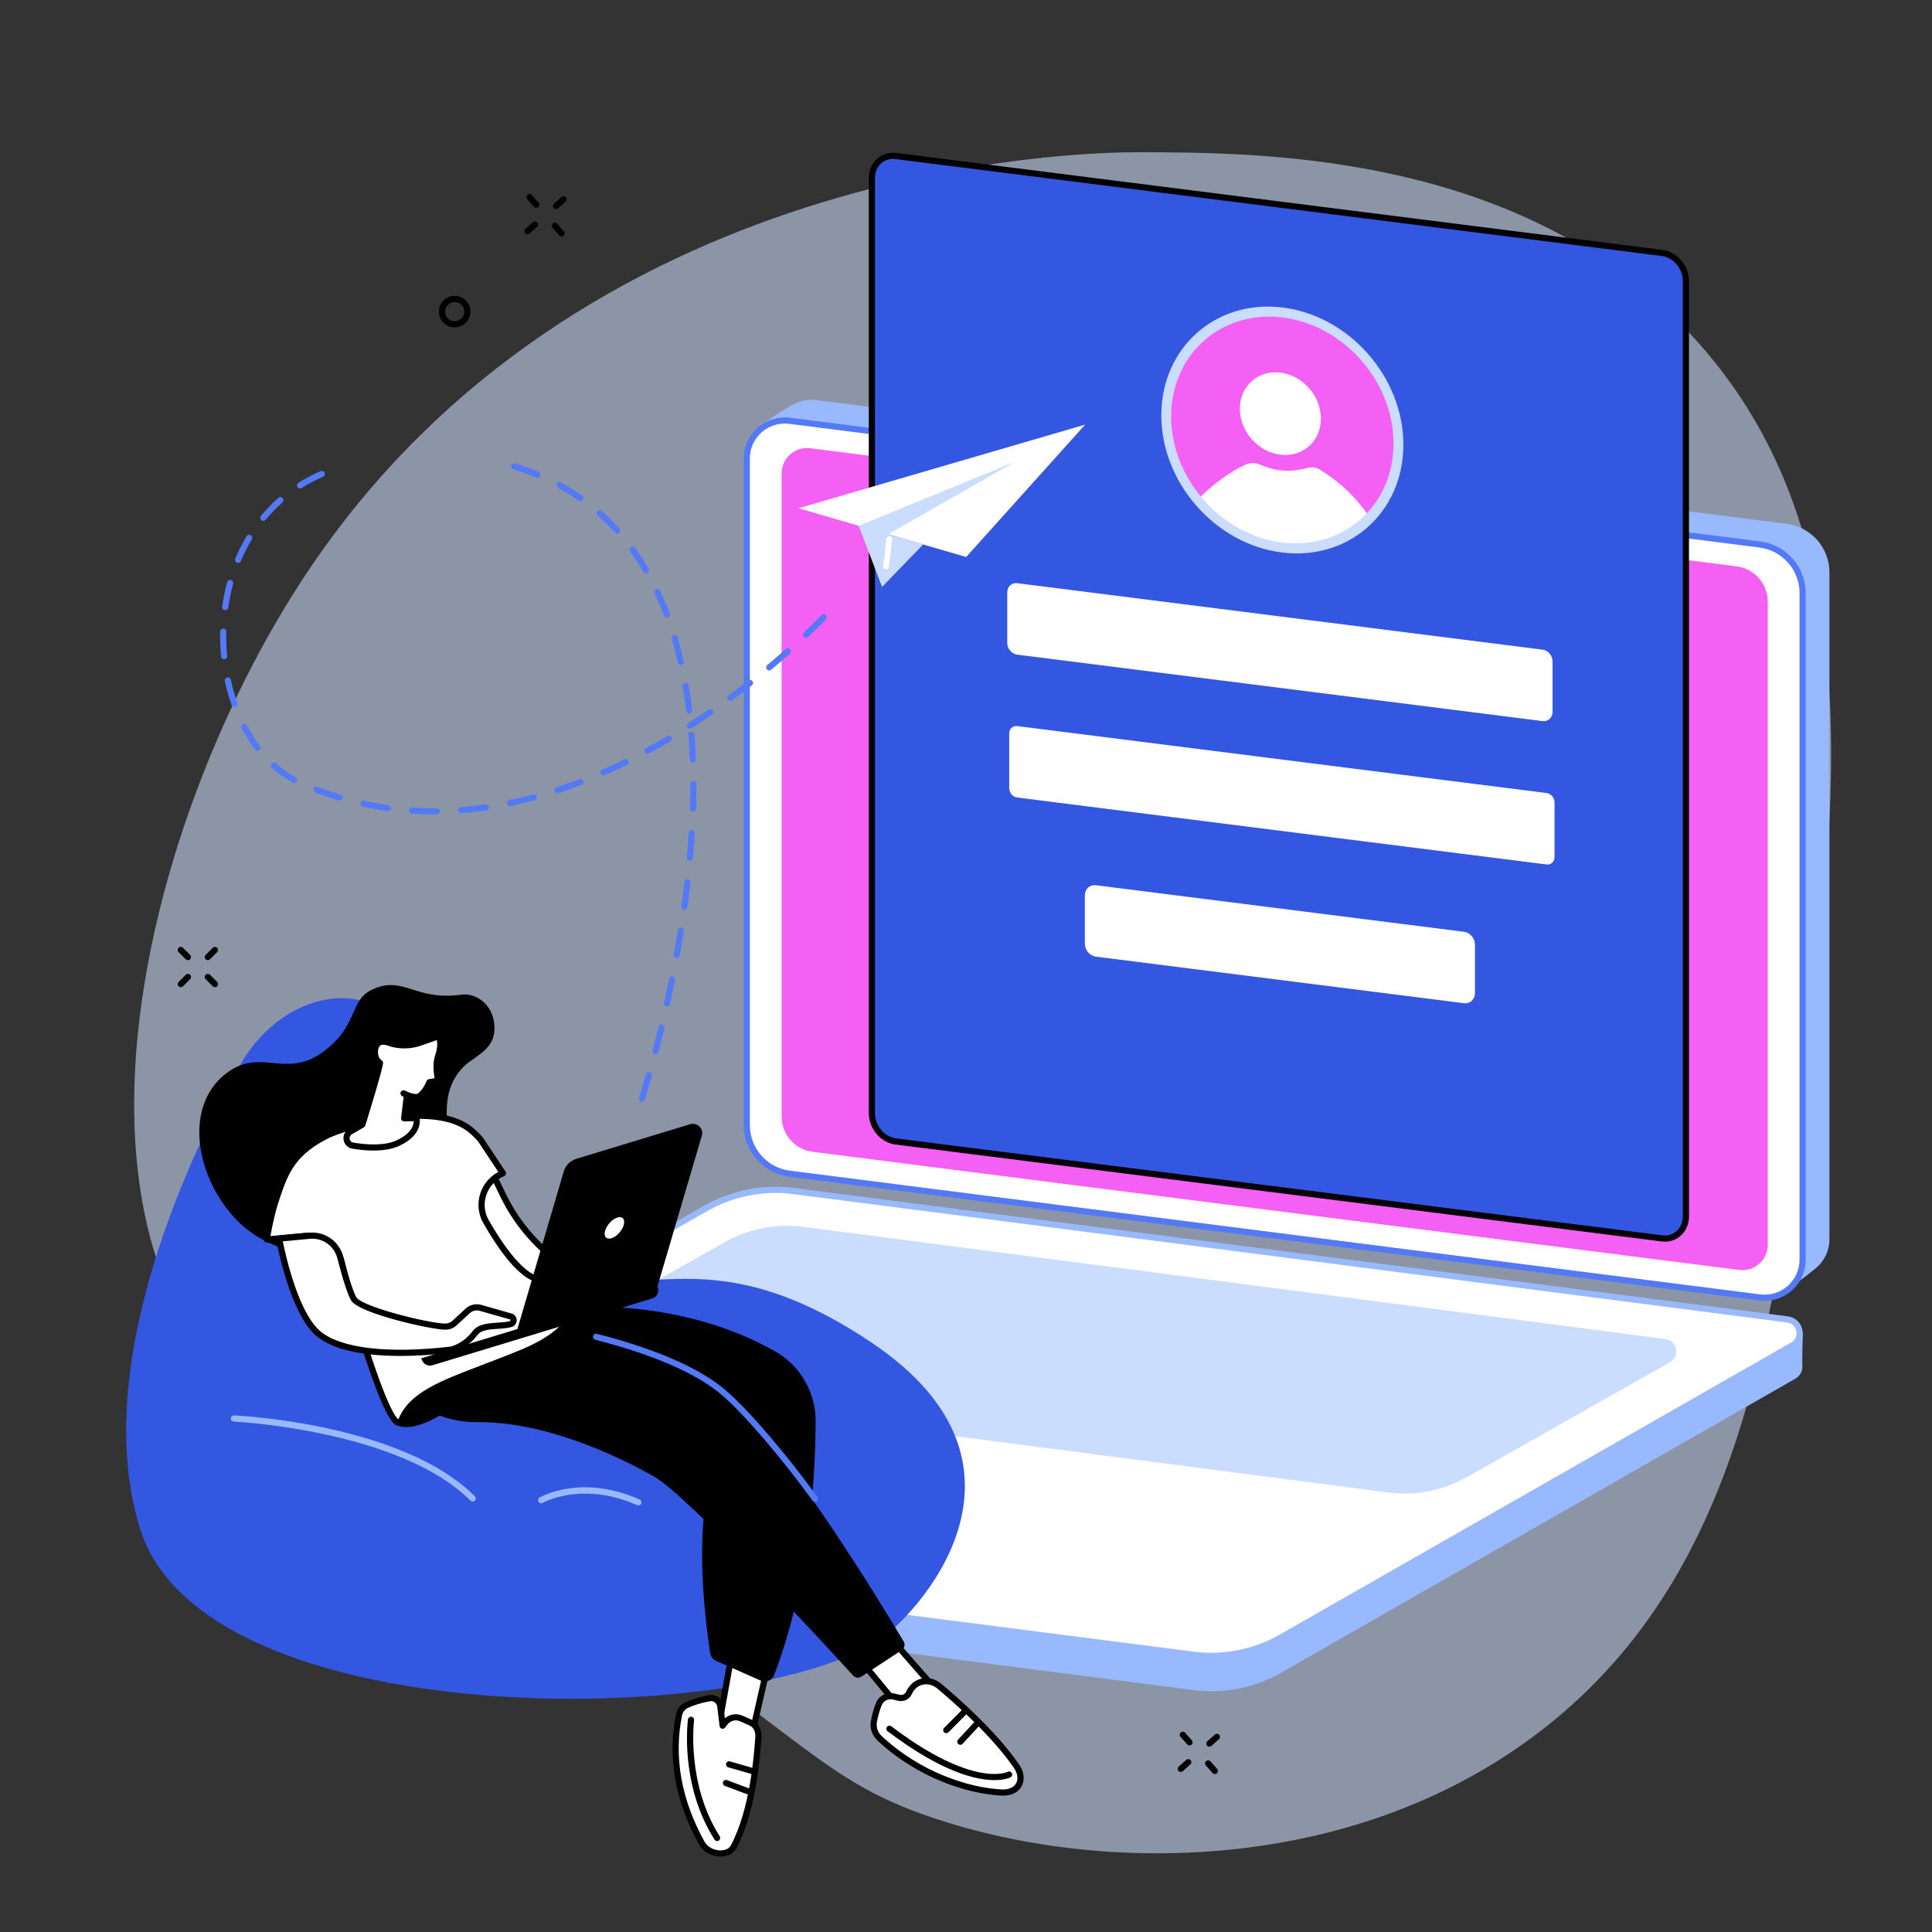
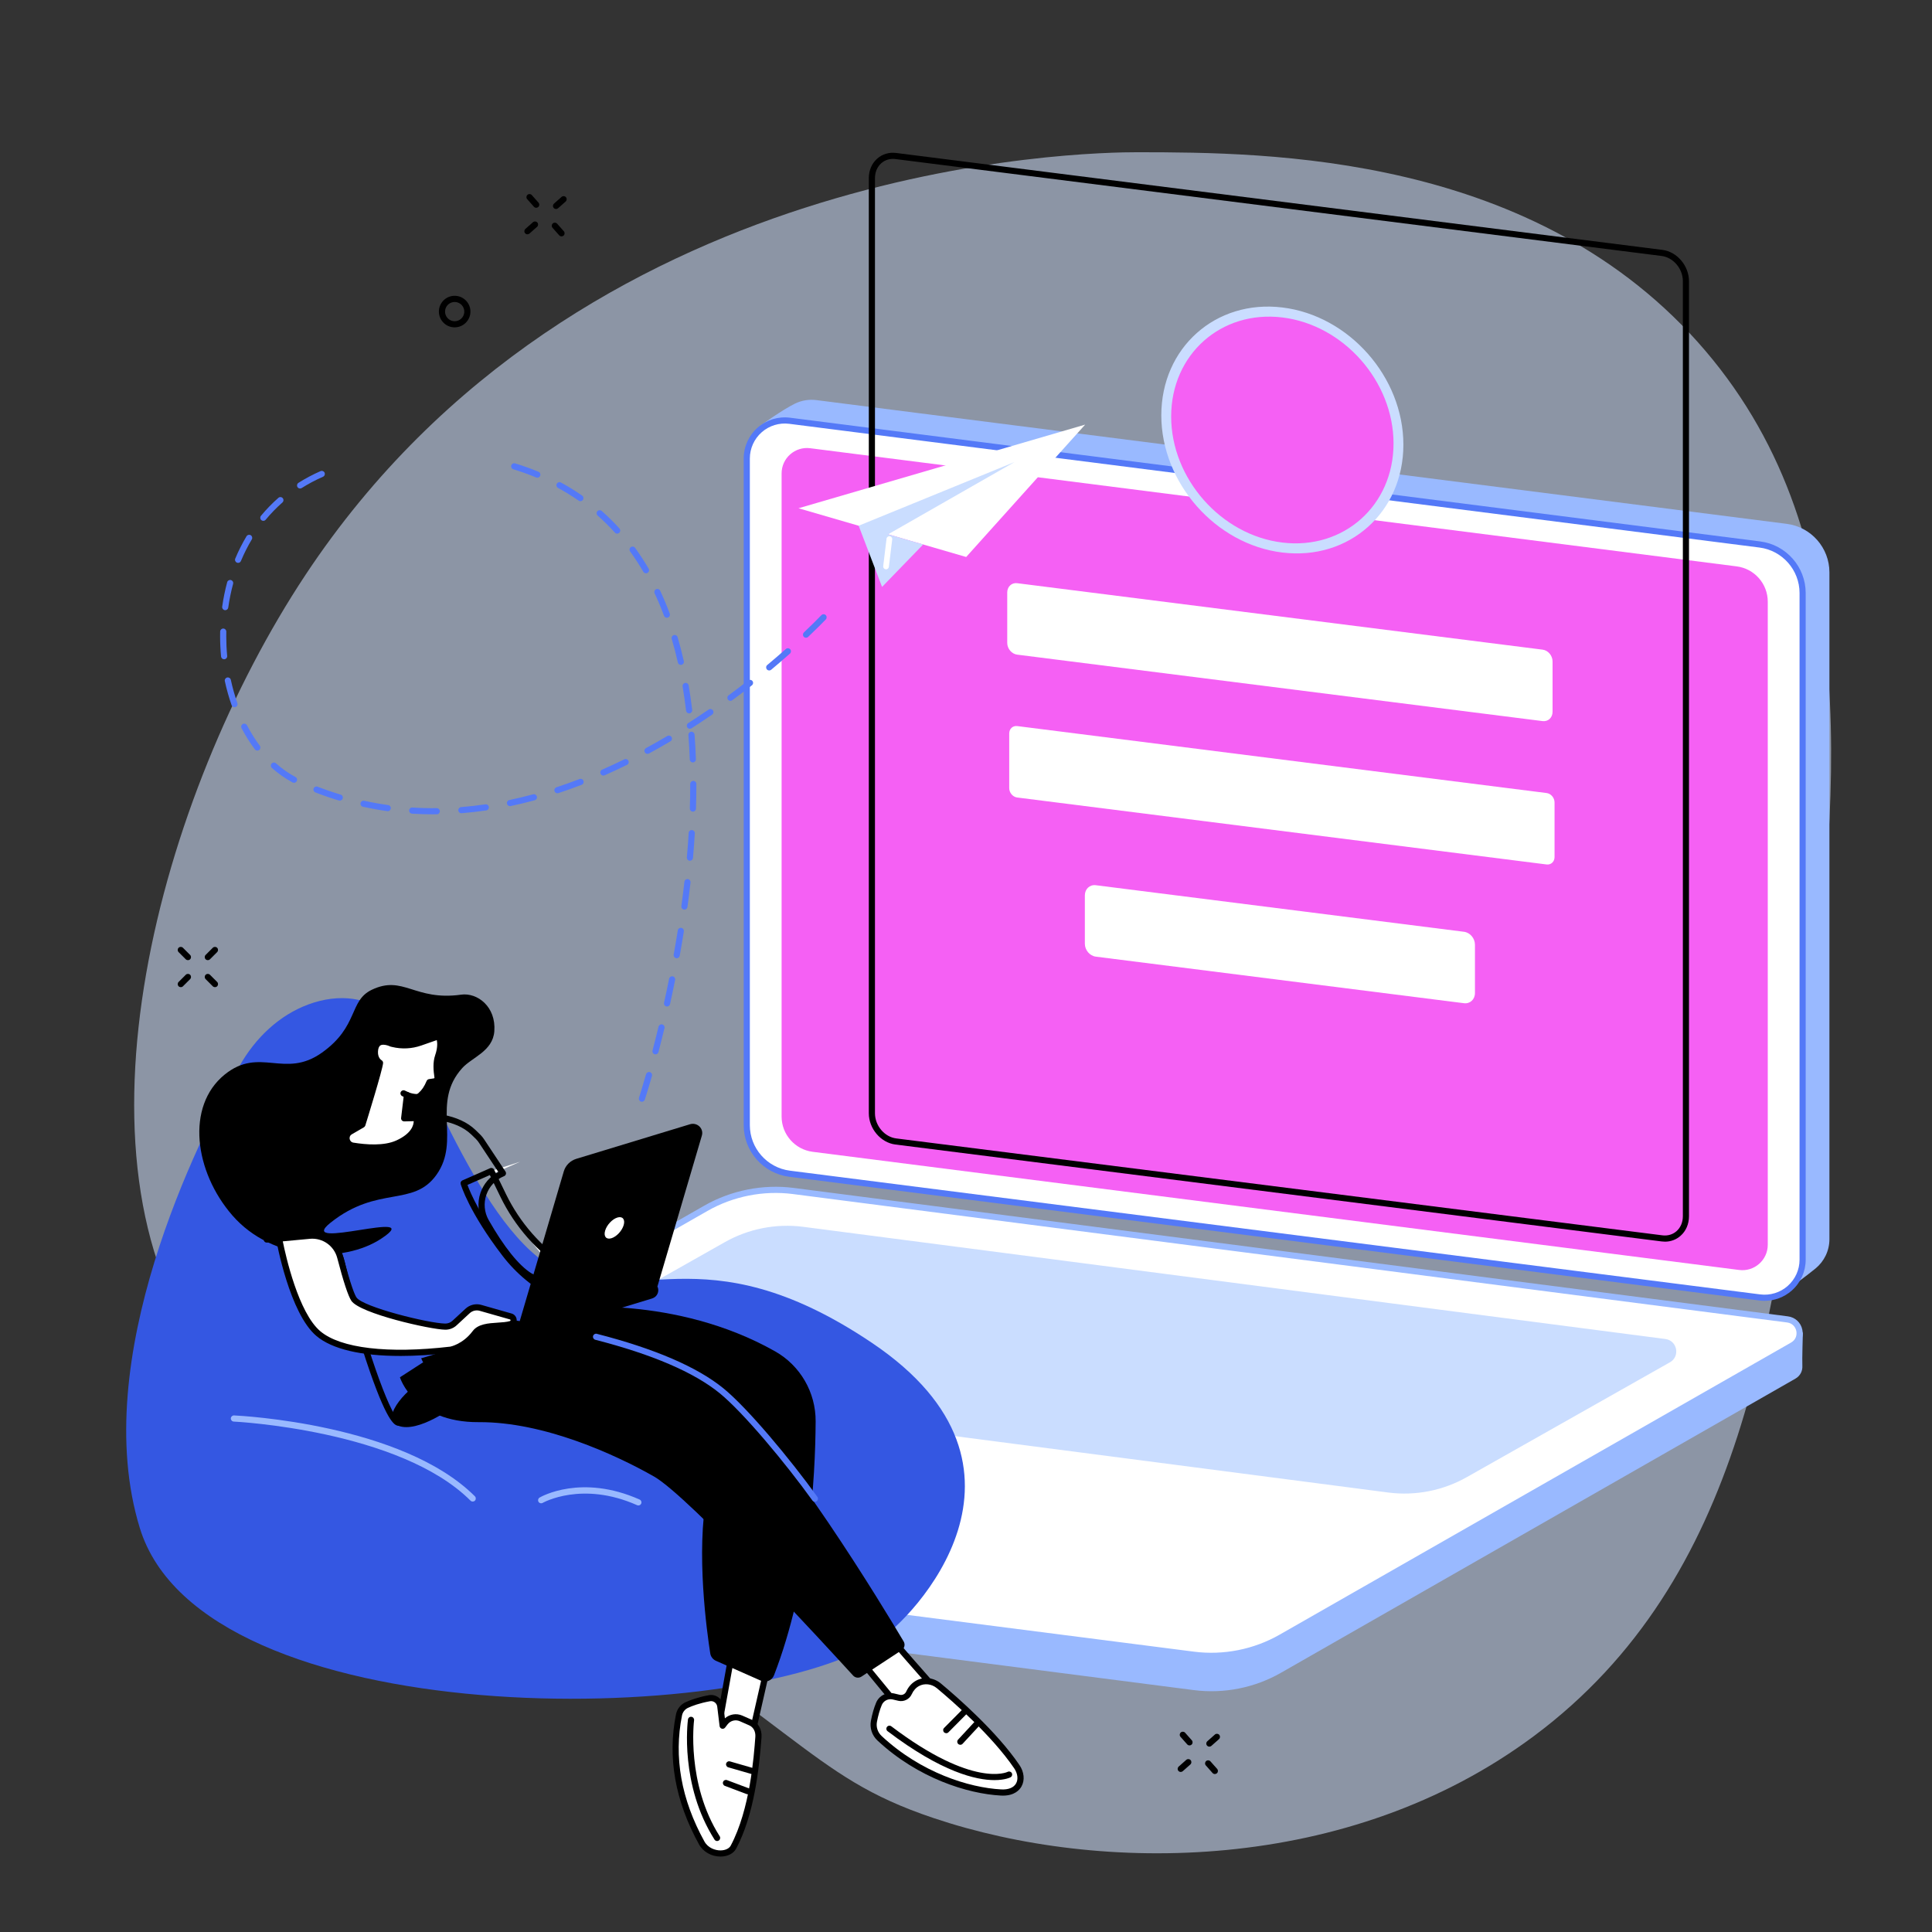
<svg xmlns="http://www.w3.org/2000/svg" id="Layer_1" viewBox="0 0 1080 1080">
  <rect x="0" y="0" width="1080" height="1080" fill="#333333" stroke="none" />
  <defs>
    <style>.cls-1{fill:#caddff;}.cls-1,.cls-2,.cls-3,.cls-4,.cls-5,.cls-6,.cls-7,.cls-8{stroke-width:0px;}.cls-2{fill:#000;}.cls-3{fill:#f560f4;}.cls-4{fill:#d3e3ff;opacity:.56;}.cls-5{fill:#99b9ff;}.cls-6{fill:#fff;}.cls-7{fill:#3457e2;}.cls-8{fill:#5479f7;}</style>
  </defs>
  <g id="Sign_in_page">
    <path class="cls-4" d="M636.58,85.09c-30.83-.05-312.13,4.25-465.85,236.33-81.82,123.54-136.72,325.55-56.52,435.62,23.68,32.5,36.1,25.35,162.7,102.29,173.78,105.61,172.97,132.8,244.91,156.96,93.65,31.46,232.03,31.39,335.68-45.85,117.61-87.65,135.01-233.3,152.43-379.18,17.1-143.16,34.42-288.22-56.52-395.05-94.27-110.76-245.79-111-316.84-111.11Z" />
    <path class="cls-5" d="M1000.33,720.24l-544.01-75.66c-13.66-1.74-23.89-13.37-23.89-27.14l-7.46-379.45s12.4-8.94,19.43-12.37c3.58-1.74,7.69-2.51,11.98-1.96l542.39,69.17c13.66,1.74,23.89,13.37,23.89,27.14v372.69c0,6.67-3.05,12.55-7.76,16.42-4.34,3.57-14.57,11.15-14.57,11.15Z" />
    <path class="cls-6" d="M983.73,725.28l-542.39-69.17c-13.66-1.74-23.89-13.37-23.89-27.14v-372.69c0-12.81,11.24-22.71,23.95-21.09l542.39,69.17c13.66,1.74,23.89,13.37,23.89,27.14v372.69c0,12.81-11.24,22.71-23.95,21.09Z" />
    <path class="cls-3" d="M972.2,709.92l-517.9-66.05c-9.93-1.27-17.38-9.72-17.38-19.73v-359.5c0-8.55,7.51-15.16,15.99-14.08l517.9,66.05c9.93,1.27,17.38,9.72,17.38,19.73v359.5c0,8.55-7.51,15.16-15.99,14.08Z" />
    <path class="cls-8" d="M986.42,727.17c-.97,0-1.94-.06-2.9-.18l-542.39-69.17c-14.48-1.85-25.4-14.25-25.4-28.84v-372.69c0-6.6,2.84-12.88,7.79-17.24,4.95-4.36,11.55-6.38,18.09-5.55l542.39,69.17c14.48,1.85,25.39,14.25,25.39,28.84v372.69c0,6.6-2.84,12.88-7.79,17.24-4.22,3.71-9.63,5.73-15.18,5.73ZM983.95,723.58c5.57.71,11.17-1.01,15.38-4.72,4.21-3.71,6.63-9.05,6.63-14.66v-372.69c0-12.87-9.63-23.8-22.39-25.43l-542.39-69.17c-5.56-.71-11.17,1.01-15.38,4.72-4.21,3.71-6.63,9.05-6.63,14.66v372.69c0,12.87,9.63,23.8,22.39,25.43l542.39,69.17Z" />
    <path class="cls-5" d="M667.3,944.77l-557.83-71.94c-4.37-.56-6.83-4.21-6.77-7.87.04-2.52.24-20.28.24-20.28l294.95-168.62c14.78-8.44,33.9-11.7,50.78-9.54l550.78,71.05c3.32.43,6.16,2.58,7.47,5.65l.89,2.07s-.47,14.81-.28,18.27c.15,2.7-1.07,5.5-3.9,7.12l-287.55,164.41c-14.78,8.44-31.9,11.84-48.78,9.68Z" />
    <path class="cls-6" d="M178.08,861.81l-66.61-8.61c-7.38-.94-9.32-10.73-2.86-14.42l286.01-163.35c14.78-8.44,31.9-11.84,48.78-9.68l555.83,71.8c7.38.94,9.32,10.73,2.86,14.42l-286.01,163.35c-14.78,8.44-31.9,11.84-48.78,9.68l-489.22-63.2h0Z" />
    <path class="cls-1" d="M776.12,834.34l-481.98-62.72c-6.66-.85-8.42-9.69-2.58-13.02l113.33-64.07c13.35-7.62,28.82-10.69,44.06-8.74l481.98,62.72c6.66.85,8.42,9.69,2.58,13.02l-113.33,64.07c-13.35,7.62-28.82,10.69-44.06,8.74Z" />
    <path class="cls-5" d="M677.12,927.35c-3.35,0-6.71-.21-10.04-.64l-272.2-34.91c-.94-.12-1.61-.98-1.49-1.92.12-.94.99-1.6,1.92-1.49l272.2,34.91c16.4,2.1,33.35-1.26,47.71-9.46l286.01-163.35c2.78-1.59,3.34-4.35,2.93-6.41-.41-2.06-1.98-4.4-5.15-4.81l-555.84-71.8c-16.4-2.1-33.35,1.26-47.71,9.46l-40.07,22.89c-.82.47-1.87.18-2.35-.64-.47-.82-.18-1.87.64-2.35l40.07-22.89c15.01-8.57,32.72-12.08,49.86-9.89l555.84,71.8c4.11.53,7.28,3.49,8.08,7.55.81,4.06-1,8.01-4.59,10.06l-286.01,163.35c-12.09,6.9-25.93,10.52-39.81,10.53Z" />
-     <path class="cls-7" d="M929.09,692.26l-428.35-54.18c-7.37-.93-13.35-8-13.35-15.78V99.62c0-7.78,5.98-13.34,13.35-12.41l428.35,54.18c7.37.93,13.35,8,13.35,15.78v522.69c0,7.78-5.98,13.34-13.35,12.41Z" />
    <path class="cls-2" d="M930.7,694.09c-.6,0-1.21-.04-1.83-.12h0l-428.35-54.18c-8.19-1.03-14.85-8.88-14.85-17.49V99.62c0-4.39,1.67-8.28,4.71-10.96,2.87-2.53,6.62-3.65,10.57-3.15l428.35,54.18c8.19,1.03,14.85,8.88,14.85,17.49v522.69c0,4.39-1.67,8.28-4.71,10.96-2.42,2.14-5.48,3.27-8.74,3.27ZM929.31,690.56c2.95.37,5.75-.45,7.87-2.32,2.29-2.02,3.55-5,3.55-8.38V157.17c0-6.94-5.32-13.25-11.85-14.08l-428.35-54.18c-2.95-.38-5.75.45-7.87,2.32-2.29,2.02-3.55,5-3.55,8.38v522.69c0,6.94,5.31,13.25,11.85,14.08l428.35,54.18Z" />
    <path class="cls-6" d="M862.33,403.1l-293.72-37.15c-3.07-.39-5.56-3.33-5.56-6.58v-28.19c0-3.24,2.49-5.56,5.56-5.17l293.72,37.15c3.07.39,5.56,3.33,5.56,6.58v28.19c0,3.24-2.49,5.56-5.56,5.17Z" />
    <path class="cls-6" d="M864.55,483.24l-295.94-37.43c-2.46-.31-4.45-2.67-4.45-5.26v-30.53c0-2.6,1.99-4.45,4.45-4.14l295.94,37.43c2.46.31,4.45,2.67,4.45,5.26v30.53c0,2.6-1.99,4.45-4.45,4.14Z" />
    <path class="cls-6" d="M818.39,560.8l-205.83-26.03c-3.38-.43-6.12-3.66-6.12-7.23v-27.02c0-3.57,2.74-6.11,6.12-5.68l205.83,26.03c3.38.43,6.12,3.66,6.12,7.23v27.02c0,3.57-2.74,6.11-6.12,5.68Z" />
    <path class="cls-3" d="M781.74,248.24c0,36.29-29.06,62.18-64.9,57.84-35.85-4.35-64.9-37.29-64.9-73.58s29.06-62.18,64.9-57.84c35.85,4.35,64.9,37.29,64.9,73.58Z" />
-     <path class="cls-6" d="M738.39,233.98c0,12.67-10.14,21.71-22.65,20.19-12.51-1.52-22.65-13.02-22.65-25.68s10.14-21.71,22.65-20.19c12.51,1.52,22.65,13.02,22.65,25.68Z" />
-     <path class="cls-6" d="M669.33,279.37c7.75-7.7,17.16-15.24,27.18-19.75,2.42-1.09,5.29-1.05,7.95.12,10.2,4.48,18.14,3.97,26.95,1.74,2.14-.54,4.51-.16,6.56,1.12,11.02,6.88,20.56,15.7,27.81,26.88-28.64,28.79-74.52,18.58-96.45-10.1Z" />
    <path class="cls-1" d="M716.84,308.87c-37.31-4.52-67.66-38.94-67.66-76.7s30.35-64.82,67.66-60.29c37.31,4.52,67.66,38.94,67.66,76.7s-30.35,64.82-67.66,60.29ZM716.84,177.46c-34.27-4.16-62.15,20.69-62.15,55.38s27.88,66.3,62.15,70.45c34.27,4.16,62.15-20.69,62.15-55.38s-27.88-66.3-62.15-70.45Z" />
    <path class="cls-7" d="M172.25,561.54c-15.87,5.89-29.35,18.29-38.52,34.61-23.4,41.65-84.47,163.73-55.58,258,35.38,115.47,334.5,112.38,412.45,63.24,19.81-12.49,100.84-96.71-3.17-166.72-95.33-64.17-134.74-17.07-178.7-42.35-43.96-25.28-75.71-126.75-91.93-141.17-10.47-9.31-26.77-12.22-44.56-5.62Z" />
    <path class="cls-5" d="M264.26,839.39c-.44,0-.88-.17-1.22-.5-39.53-39.5-131.44-44.18-132.37-44.22-.95-.04-1.68-.85-1.64-1.8.04-.95.87-1.66,1.8-1.64,3.83.18,94.18,4.79,134.64,45.22.67.67.67,1.76,0,2.43-.34.34-.78.5-1.22.5Z" />
    <path class="cls-5" d="M356.86,841.56c-.23,0-.47-.05-.7-.15-30.82-13.71-52.58-1.41-52.79-1.29-.82.48-1.87.2-2.35-.62-.48-.82-.2-1.87.61-2.35.94-.55,23.41-13.35,55.93,1.11.87.38,1.26,1.4.87,2.27-.28.64-.91,1.02-1.57,1.02Z" />
    <path class="cls-6" d="M497.23,914.63c.27.9,33.3,38.22,33.3,38.22l-22.02,8.67-26.59-32.37,15.31-14.52Z" />
    <path class="cls-2" d="M508.51,963.24c-.5,0-.99-.22-1.33-.63l-26.59-32.37c-.57-.7-.51-1.72.15-2.34l15.31-14.52c.43-.41,1.05-.56,1.62-.42.46.12.85.43,1.07.84,1.33,1.89,20.45,23.64,33.07,37.9.37.42.52.99.38,1.54-.13.54-.52.99-1.04,1.2l-22.02,8.67c-.2.08-.42.12-.63.12ZM484.26,929.3l24.78,30.17,18.57-7.31c-20.71-23.41-27.97-31.84-30.55-35l-12.8,12.14Z" />
    <path class="cls-6" d="M508.13,946.33c.85-1.87,2.32-4,4.84-5.36,3.8-2.05,8.51-1.35,11.83,1.42,8.3,6.91,30.82,26.46,43.57,45.18,4.5,6.62,1.88,15.04-8.83,14.46-17.55-.95-45.26-9.22-67.86-30.3-2.59-2.42-3.81-5.99-3.16-9.48.53-2.85,1.41-6.41,2.8-9.76,1.33-3.2,4.82-4.93,8.19-4.13l3.04.72c2.28.54,4.61-.61,5.58-2.75Z" />
    <path class="cls-2" d="M560.61,1003.76c-.37,0-.76-.01-1.15-.03-18.45-1-46.26-9.61-68.94-30.76-3.06-2.86-4.43-6.99-3.67-11.05.71-3.78,1.68-7.17,2.9-10.1,1.65-3.98,5.93-6.15,10.18-5.14l3.04.72c1.46.35,2.99-.4,3.61-1.79h0c1.24-2.73,3.17-4.86,5.6-6.17,4.3-2.31,9.82-1.66,13.75,1.61,8.95,7.45,31.14,26.8,43.89,45.53,2.7,3.96,3.16,8.58,1.2,12.06-1.1,1.96-3.89,5.12-10.39,5.12ZM497.84,949.87c-2.13,0-4.09,1.25-4.93,3.27-1.13,2.7-2.03,5.87-2.7,9.41-.54,2.9.44,5.85,2.64,7.9,22.01,20.53,48.93,28.88,66.78,29.84,4.06.23,7.02-.97,8.36-3.34,1.31-2.33.91-5.56-1.04-8.43-12.51-18.37-34.41-37.46-43.25-44.82-2.86-2.38-6.85-2.87-9.92-1.22-1.78.96-3.15,2.49-4.09,4.56-1.3,2.88-4.48,4.44-7.54,3.71l-3.04-.72c-.43-.1-.86-.15-1.28-.15Z" />
    <path class="cls-2" d="M555.9,995.09c-10.18,0-29.39-4.34-59.73-27.34-.76-.57-.91-1.65-.33-2.41.57-.76,1.65-.9,2.41-.33,45.98,34.85,64.86,25.56,65.05,25.46.84-.44,1.88-.12,2.32.72.44.84.12,1.88-.72,2.32-.3.16-3.17,1.58-9,1.58Z" />
    <path class="cls-2" d="M536.83,975.35c-.42,0-.84-.15-1.17-.46-.7-.65-.74-1.73-.09-2.43l8.91-9.62c.65-.7,1.73-.74,2.43-.09.7.65.74,1.73.09,2.43l-8.91,9.62c-.34.37-.8.55-1.26.55Z" />
    <path class="cls-2" d="M528.95,968.87c-.44,0-.87-.17-1.21-.5-.67-.67-.68-1.76,0-2.43l9.81-9.89c.67-.67,1.75-.68,2.43,0,.67.67.68,1.76,0,2.43l-9.81,9.89c-.34.34-.78.51-1.22.51Z" />
    <polygon class="cls-6" points="428.36 934.59 418.22 979.11 401.54 966.42 409.25 923.62 428.36 934.59" />
    <path class="cls-2" d="M418.22,980.83c-.37,0-.74-.12-1.04-.35l-16.67-12.69c-.51-.39-.77-1.04-.65-1.67l7.71-42.8c.1-.55.46-1.02.97-1.25.51-.24,1.1-.21,1.58.07l19.11,10.97c.65.38.99,1.14.82,1.87l-10.14,44.53c-.13.57-.54,1.03-1.09,1.23-.19.07-.39.1-.59.1ZM403.42,965.69l13.71,10.44,9.26-40.68-15.89-9.12-7.09,39.36Z" />
    <path class="cls-6" d="M423.96,971.04c-1.02,13.86-3.47,41.72-13.94,61.47-2.81,5.3-13.79,4.9-17.77-2.32-8.31-15.07-18.93-40.67-12.68-71.58.49-2.42,2.1-4.46,4.34-5.49,2.62-1.22,6.77-2.74,12.67-3.82,2.94-.54,5.73,1.53,6.09,4.5l1.32,10.89,1.39-1.81c2.09-2.72,5.76-3.66,8.9-2.28,1.69.74,3.56,1.56,5.25,2.31,3.16,1.39,4.7,4.69,4.44,8.13Z" />
    <path class="cls-2" d="M402.74,1037.83c-5.01,0-9.71-2.66-11.99-6.8-13.38-24.27-17.71-48.74-12.86-72.75.6-2.94,2.58-5.45,5.3-6.71,2.53-1.17,6.86-2.81,13.09-3.95,1.87-.34,3.81.11,5.33,1.24,1.53,1.13,2.54,2.86,2.77,4.74l.84,6.96c2.64-2.33,6.43-2.98,9.75-1.52l5.25,2.31c3.64,1.6,5.79,5.46,5.47,9.83h0c-1.3,17.69-4.18,43.37-14.14,62.15-1.48,2.79-4.72,4.47-8.68,4.5-.04,0-.08,0-.12,0ZM397.51,950.94c-.21,0-.42.02-.63.06-5.87,1.07-9.91,2.59-12.26,3.68-1.73.8-3,2.4-3.37,4.27-4.68,23.19-.48,46.87,12.5,70.41,2.07,3.75,6.15,5.06,9.07,5.02,2.64-.02,4.81-1.05,5.67-2.68,10.77-20.31,12.93-49.72,13.75-60.79.22-2.95-1.09-5.41-3.42-6.43l-5.25-2.31c-2.42-1.06-5.24-.34-6.85,1.76l-1.39,1.81c-.43.55-1.14.79-1.82.61-.67-.18-1.17-.76-1.25-1.45l-1.32-10.89c-.12-.96-.61-1.81-1.4-2.39-.61-.45-1.32-.68-2.05-.68ZM423.96,971.04h.01-.01Z" />
    <path class="cls-2" d="M400.87,1029.15c-.57,0-1.12-.28-1.45-.8-19.44-30.53-15.04-65.69-14.84-67.17.13-.94.97-1.61,1.93-1.48.94.12,1.6.99,1.48,1.93-.05.35-4.42,35.43,14.33,64.87.51.8.27,1.86-.53,2.37-.29.18-.61.27-.92.27Z" />
    <path class="cls-2" d="M420.55,991.75c-.16,0-.32-.02-.48-.07l-12.97-3.74c-.91-.26-1.44-1.22-1.18-2.13.26-.91,1.22-1.44,2.13-1.18l12.97,3.74c.91.26,1.44,1.21,1.18,2.13-.22.75-.9,1.24-1.65,1.24Z" />
    <path class="cls-2" d="M418.05,1003.03c-.2,0-.41-.03-.61-.11l-12.24-4.61c-.89-.33-1.34-1.33-1-2.21.33-.89,1.33-1.34,2.21-1l12.24,4.61c.89.33,1.34,1.33,1,2.21-.26.69-.91,1.11-1.61,1.11Z" />
    <path class="cls-2" d="M315.31,731.16s62.07-7.38,117.99,24.26c14.1,7.97,22.74,22.97,22.65,39.16-.18,32.15-3.58,90.91-23.28,141.93-1.12,2.9-4.45,4.27-7.29,3.02l-25.17-11.14c-1.69-.75-2.89-2.3-3.17-4.13-1.85-11.78-8.1-56.6-1.84-89.11,7.27-37.73-114.31-77.73-114.31-77.73l34.42-26.25Z" />
    <path class="cls-2" d="M504.01,922.48l-22.43,14.74c-1.5.99-3.49.74-4.7-.59-13.8-15.13-91.72-100.11-111.26-111.24-21.46-12.22-61.55-30.62-97.97-30.4-36.41.22-44.09-25.07-44.09-25.07l51.92-33.55s89.85,10.17,127.82,41.06c34.28,27.88,91.13,122.11,101.84,140.15,1,1.68.49,3.84-1.14,4.91Z" />
    <path class="cls-8" d="M455.54,839.51c-.53,0-1.06-.25-1.4-.72-15.14-21.07-38.7-49.29-51.92-60.04-14.3-11.63-37.67-21.66-69.46-29.81-.92-.24-1.47-1.17-1.24-2.09.24-.92,1.17-1.48,2.09-1.24,32.27,8.27,56.09,18.52,70.78,30.47,13.44,10.94,37.27,39.45,52.54,60.7.55.77.38,1.84-.39,2.4-.3.22-.65.32-1,.32Z" />
-     <path class="cls-6" d="M274.66,654.6l6.65,13.69c7.92,16.29,20.09,30.13,35.23,40.05l6.14,4.02c3.93,2.58,8.61,3.78,13.3,3.41l.72-.06c7.16-.56,14.28,1.53,20.01,5.88h0l-16.1,5.17c-9.81,3.15-20.5,2.41-29.7-2.25-8.81-4.47-19.58-11.8-28.56-23.5-18.82-24.51-23.17-39.61-23.17-39.61l15.48-6.82Z" />
+     <path class="cls-6" d="M274.66,654.6l6.65,13.69c7.92,16.29,20.09,30.13,35.23,40.05l6.14,4.02c3.93,2.58,8.61,3.78,13.3,3.41l.72-.06c7.16-.56,14.28,1.53,20.01,5.88h0c-9.81,3.15-20.5,2.41-29.7-2.25-8.81-4.47-19.58-11.8-28.56-23.5-18.82-24.51-23.17-39.61-23.17-39.61l15.48-6.82Z" />
    <path class="cls-2" d="M328.39,730.43c-6.31,0-12.54-1.47-18.26-4.37-11.67-5.92-21.47-13.98-29.15-23.98-18.8-24.49-23.27-39.55-23.45-40.18-.24-.83.17-1.7.96-2.05l15.48-6.82c.85-.37,1.84-.01,2.24.82l6.65,13.69c7.78,16,19.75,29.62,34.63,39.37l6.14,4.02c3.6,2.36,7.94,3.47,12.23,3.14l.71-.06c7.59-.6,15.12,1.62,21.18,6.23.51.39.76,1.03.65,1.66-.11.63-.56,1.15-1.17,1.35l-16.1,5.17c-4.19,1.35-8.49,2.02-12.74,2.02ZM261.32,662.37c1.56,4.26,7.27,17.92,22.39,37.62,7.36,9.59,16.77,17.33,27.98,23.01,8.77,4.45,18.86,5.21,28.4,2.15l12.7-4.08c-4.81-2.78-10.37-4.06-15.96-3.62l-.72.06c-5.05.39-10.15-.92-14.38-3.69l-6.14-4.02c-15.39-10.09-27.78-24.18-35.83-40.74l-5.93-12.2-12.52,5.52Z" />
    <path class="cls-2" d="M254.17,785.86s-20.41,15.58-31.63,11.1c-11.22-4.48,8.09-23.68,13.78-24.42,5.69-.74,17.85,13.32,17.85,13.32Z" />
    <path class="cls-2" d="M257.72,556.02c9.18-1.27,19.65,6.76,18.61,20.47-.85,11.2-12.53,14.58-17.93,20.56-17.48,19.34-.7,40.32-14.37,59.61-13.02,18.37-32.78,5.73-59.23,26.82-20.82,16.61,54.86-8.63,28.37,8.9-21.14,13.98-60.79,12.81-83.2-12.88-21.31-24.43-26.21-61.11-4.38-78.8,19.63-15.91,33.48,2.65,54.41-12.28,20.63-14.72,14.96-28.98,27.85-35.13,17.62-8.41,23.86,6.35,49.88,2.74Z" />
-     <path class="cls-6" d="M149.12,692.88c1.17-6.88,2.87-14.98,4.61-20.32,5.34-16.42,8.99-27.11,27.31-36.87,2.74-1.46,5.62-2.65,8.57-3.63l11.07-3.7s45.69-13.07,63.99,4.59c1.48,1.43,3.36,3.05,4.56,4.94l11.93,17.98-.11.04c-10.6,4.33-15.03,17-9.36,26.95,6.52,11.44,15.5,24.79,24.44,30.35,2.82,1.75,25.57,11.1,25.57,11.1,0,0,5.59,17.02-29.42,31.61-35.01,14.59-60.51,19.88-67.86,37.9-4.35,10.67-22.05-40.48-33.45-88.4-2.19-9.22-10.82-15.43-20.26-14.55l-21.59,2.01Z" />
    <path class="cls-2" d="M222.92,796.98c-.08,0-.16,0-.23,0-1.66-.13-5.53-.43-15.83-29.98-6.05-17.35-12.45-39.64-17.57-61.16-1.98-8.34-9.92-14.03-18.43-13.24l-21.59,2c-.53.06-1.06-.15-1.42-.54-.36-.39-.52-.93-.43-1.46,1.38-8.14,3.13-15.82,4.67-20.56,5.23-16.06,9-27.66,28.14-37.86,2.69-1.43,5.58-2.66,8.83-3.75l11.07-3.7c1.98-.57,46.93-13.15,65.73,4.99.25.24.51.48.77.74,1.37,1.3,2.93,2.77,4.04,4.52l11.91,17.95c.28.43.36.96.21,1.46-.15.49-.52.89-.99,1.09l-.11.04c-4.61,1.89-8.2,5.67-9.82,10.39-1.62,4.68-1.14,9.82,1.3,14.11,8.61,15.11,16.86,25.39,23.85,29.74,1.98,1.23,16.23,7.24,25.32,10.97.46.19.82.58.98,1.05.25.76,5.67,18.7-30.39,33.73-7.89,3.29-15.44,6.16-22.1,8.69-22.88,8.7-39.41,14.99-44.82,28.27-.86,2.12-2.22,2.5-3.09,2.5ZM222.56,793.66h0ZM172.44,689.08c9.47,0,17.96,6.58,20.19,15.95,10.99,46.22,25.19,85.36,30.08,88.37.03-.06.06-.14.1-.22,5.98-14.66,23.09-21.17,46.78-30.18,6.64-2.53,14.16-5.39,22-8.66,28.85-12.03,29.01-25.55,28.58-28.79-4.56-1.88-22.33-9.24-24.98-10.88-7.59-4.71-16-15.13-25.02-30.96-2.93-5.15-3.5-11.32-1.57-16.94,1.74-5.03,5.32-9.18,9.99-11.62l-10.82-16.31c-.9-1.42-2.29-2.73-3.52-3.89-.28-.26-.54-.51-.8-.76-17.39-16.78-61.88-4.31-62.33-4.18l-11,3.67c-3.07,1.02-5.79,2.18-8.3,3.52-17.91,9.55-21.32,20.03-26.48,35.89-1.35,4.16-2.88,10.72-4.17,17.87l19.35-1.8c.64-.06,1.27-.09,1.9-.09Z" />
    <path class="cls-6" d="M285.54,735.92l-16.95-4.83c-2.52-.72-5.23-.07-7.15,1.71l-7.36,6.81c-1.41,1.3-3.25,2.01-5.17,1.99-8.35-.09-46.87-9.02-51.08-15.41-2.08-3.16-5.24-14.21-7.63-23.37-2-7.67-9.26-12.76-17.15-12.02l-17,1.59s7.29,40.76,21.95,53.11c11.39,9.59,37.13,13.27,73.93,8.99,0,0,7.67-1.3,13.71-9.39,3.86-5.16,14.07-3.18,19.96-4.98,2.09-.64,2.06-3.61-.04-4.21Z" />
    <path class="cls-2" d="M223.7,757.98c-21.88,0-38.08-3.8-46.82-11.16-14.97-12.61-22.24-52.44-22.54-54.13-.09-.47.03-.96.32-1.34.29-.38.73-.63,1.21-.67l17-1.59c8.77-.82,16.75,4.77,18.98,13.3,4.36,16.74,6.51,21.51,7.4,22.86,3.56,5.4,40.49,14.54,49.66,14.63,1.45.01,2.9-.53,3.98-1.53l7.37-6.81c2.35-2.17,5.72-2.98,8.79-2.1l16.95,4.83h0c1.68.48,2.82,1.98,2.84,3.73.02,1.75-1.1,3.27-2.77,3.78-2.25.69-4.89.86-7.69,1.04-4.6.3-9.36.6-11.39,3.33-6.38,8.54-14.46,9.99-14.8,10.05-10.31,1.2-19.85,1.79-28.5,1.79ZM158.08,693.92c1.62,8.01,8.72,39.92,21.01,50.27,11.3,9.52,37.77,12.65,72.62,8.59h0s7.02-1.33,12.53-8.71c2.98-4,8.8-4.37,13.92-4.7,2.59-.17,5.04-.32,6.91-.89.22-.07.34-.22.34-.46,0-.24-.12-.39-.34-.45l-16.95-4.83c-1.93-.55-4.04-.04-5.52,1.32l-7.36,6.81c-1.7,1.58-3.92,2.44-6.25,2.44h-.1c-8.22-.09-47.79-9.04-52.5-16.18-1.79-2.72-4.44-10.75-7.86-23.88-1.8-6.89-8.24-11.4-15.33-10.75l-15.12,1.42Z" />
    <path class="cls-6" d="M202.57,628.66s9.54-30.77,9.87-34.51c0,0-3.04-1.6-2.87-6.29.32-8.91,9.17-4.5,9.17-4.5l.87.21c5.07,1.22,10.39.96,15.31-.76l10.34-3.61s2.17,3.8-.35,11.13c-1.2,3.5-.97,7.56-.33,11.8.17,1.12-.6,2.17-1.72,2.34l-2.76.42c-1.44,3.35-2.73,5.34-5.12,7.49-.65.59-1.51.91-2.39.86-1.19-.06-3.03-.32-5.09-1.18l-1.56,13.06,6.86-.17s2.47,8.18-10.52,14.11c-7.17,3.27-17.33,2.61-24.99,1.35-3.93-.64-4.91-5.84-1.46-7.84l6.75-3.92Z" />
    <path class="cls-2" d="M208.89,643.17c-4.21,0-8.37-.47-11.88-1.04-2.52-.41-4.45-2.3-4.91-4.81-.46-2.5.66-4.94,2.86-6.22l6.17-3.59c3.51-11.34,8.51-28.05,9.45-32.62-1.17-1.05-2.87-3.25-2.73-7.09.11-3.09,1.15-5.25,3.09-6.4,3.16-1.88,7.34-.15,8.37.33l.69.17c4.76,1.15,9.72.9,14.34-.71l10.34-3.61c.78-.27,1.65.05,2.06.77.1.18,2.52,4.57-.22,12.54-1.17,3.4-.79,7.46-.26,10.99.31,2.05-1.11,3.98-3.16,4.29l-1.83.28c-1.46,3.19-2.87,5.15-5.16,7.21-1,.9-2.31,1.36-3.63,1.3-.9-.05-2.13-.19-3.55-.58l-1.07,8.97,4.88-.12c.79.04,1.46.48,1.69,1.22.12.39,2.75,9.69-11.45,16.17-4.13,1.88-9.15,2.53-14.09,2.53ZM214.3,584c-.59,0-1.15.1-1.6.37-.87.52-1.34,1.72-1.41,3.56-.13,3.47,1.89,4.67,1.98,4.72.58.33.94.99.88,1.66-.33,3.81-8.96,31.7-9.94,34.87-.13.41-.41.76-.78.98l-6.75,3.92c-1.42.82-1.28,2.22-1.21,2.62.16.85.79,1.82,2.09,2.04,7.16,1.17,17.13,1.91,24-1.22,8.49-3.87,9.68-8.56,9.71-10.78l-5.3.13c-.5-.02-.98-.19-1.31-.56-.34-.37-.49-.86-.44-1.36l1.56-13.06c.06-.53.37-1.01.84-1.28.46-.27,1.03-.31,1.53-.1,1.84.77,3.47,1,4.51,1.05.43.03.83-.13,1.15-.42,2.11-1.9,3.29-3.64,4.69-6.89.23-.54.73-.93,1.32-1.02l2.76-.42c.18-.03.31-.2.29-.39-.59-3.94-1-8.52.41-12.62,1.39-4.03,1.22-6.84.9-8.38l-8.69,3.03c-5.25,1.83-10.87,2.11-16.28.81l-.87-.21c-.13-.03-.25-.07-.36-.13-.62-.31-2.24-.91-3.67-.91ZM202.57,628.66h.01-.01Z" />
    <path class="cls-2" d="M227.48,613.8c-.24,0-.49-.05-.73-.16l-1.9-.89c-.86-.4-1.23-1.43-.83-2.29.4-.86,1.42-1.23,2.29-.83l1.9.89c.86.4,1.23,1.43.83,2.29-.29.62-.91.99-1.56.99Z" />
    <path class="cls-2" d="M367.31,719.85l-78.29,23.81,26.14-88.84c.97-3.34,3.61-6,7.01-7.03l63.53-19.32c4.04-1.23,7.8,2.35,6.65,6.32l-25.05,85.06Z" />
    <path class="cls-6" d="M348.65,684.82c-.92,3.2-4,6.5-6.87,7.37-2.87.87-4.45-1.01-3.52-4.21.92-3.2,4-6.5,6.87-7.37,2.87-.87,4.45,1.01,3.52,4.21Z" />
    <path class="cls-2" d="M364.58,725.84l-122.81,37.34c-2.54.77-5.22-.66-5.99-3.2l-.37-.66,132-40.14.37.66c.77,2.54-.66,5.22-3.2,5.99Z" />
    <polygon class="cls-6" points="446.37 284.12 540.1 311.36 606.61 237.36 446.37 284.12" />
    <polygon class="cls-1" points="493.08 328.09 479.99 293.89 567.13 258.28 496.46 298.68 516.06 304.37 493.08 328.09" />
    <path class="cls-6" d="M495.3,318.26c-.06,0-.13,0-.19-.01-.87-.11-1.5-.9-1.39-1.78l1.86-15.32c.11-.88.92-1.51,1.78-1.39.87.11,1.5.9,1.39,1.78l-1.86,15.32c-.1.81-.79,1.4-1.58,1.4Z" />
    <path class="cls-2" d="M101.07,551.84c-.44,0-.88-.17-1.22-.5-.67-.67-.67-1.76,0-2.43l4-4c.67-.67,1.76-.67,2.43,0,.67.67.67,1.76,0,2.43l-4,4c-.34.34-.78.5-1.21.5Z" />
    <path class="cls-2" d="M116.17,536.74c-.44,0-.88-.17-1.22-.5-.67-.67-.67-1.76,0-2.43l4-4c.67-.67,1.76-.67,2.43,0,.67.67.67,1.76,0,2.43l-4,4c-.34.34-.78.5-1.21.5Z" />
    <path class="cls-2" d="M120.16,551.84c-.44,0-.88-.17-1.21-.5l-4-4c-.67-.67-.67-1.76,0-2.43.67-.67,1.76-.67,2.43,0l4,4c.67.67.67,1.76,0,2.43-.34.34-.78.5-1.22.5Z" />
    <path class="cls-2" d="M105.06,536.74c-.44,0-.88-.17-1.22-.5l-4-4c-.67-.67-.67-1.76,0-2.43.67-.67,1.76-.67,2.43,0l4,4c.67.67.67,1.76,0,2.43-.34.34-.78.5-1.21.5Z" />
    <path class="cls-2" d="M294.84,130.98c-.48,0-.95-.2-1.29-.58-.63-.71-.56-1.8.15-2.43l4.23-3.75c.71-.63,1.8-.56,2.43.15.63.71.56,1.8-.15,2.43l-4.23,3.75c-.33.29-.73.43-1.14.43Z" />
    <path class="cls-2" d="M310.83,116.83c-.48,0-.95-.2-1.29-.58-.63-.71-.56-1.8.15-2.43l4.23-3.75c.71-.63,1.8-.56,2.43.15.63.71.56,1.8-.15,2.43l-4.23,3.75c-.33.29-.73.43-1.14.43Z" />
    <path class="cls-2" d="M313.9,132.14c-.48,0-.95-.2-1.29-.58l-3.75-4.23c-.63-.71-.56-1.8.15-2.43.71-.63,1.8-.56,2.43.15l3.75,4.23c.63.71.56,1.8-.15,2.43-.33.29-.73.43-1.14.43Z" />
    <path class="cls-2" d="M299.75,116.15c-.48,0-.95-.2-1.29-.58l-3.75-4.23c-.63-.71-.56-1.8.15-2.43.71-.63,1.8-.56,2.43.15l3.75,4.23c.63.71.56,1.8-.15,2.43-.33.29-.73.43-1.14.43Z" />
    <path class="cls-2" d="M254.17,183c-.18,0-.36,0-.54-.02-2.35-.14-4.51-1.19-6.07-2.96-1.56-1.76-2.34-4.03-2.2-6.38.14-2.35,1.19-4.5,2.96-6.07,1.76-1.56,4.01-2.34,6.38-2.2,4.85.3,8.56,4.48,8.26,9.34-.29,4.67-4.18,8.28-8.8,8.28ZM254.16,168.81c-1.31,0-2.57.47-3.56,1.35-1.08.95-1.72,2.27-1.8,3.7h0c-.18,2.96,2.08,5.52,5.04,5.7,2.95.18,5.52-2.08,5.7-5.04.18-2.96-2.08-5.52-5.04-5.7-.11,0-.22-.01-.34-.01ZM247.08,173.76h.01-.01Z" />
    <path class="cls-2" d="M660.04,990.53c-.48,0-.95-.2-1.29-.58-.63-.71-.56-1.8.15-2.43l4.23-3.75c.71-.63,1.8-.56,2.43.15.63.71.56,1.8-.15,2.43l-4.23,3.75c-.33.29-.73.43-1.14.43Z" />
    <path class="cls-2" d="M676.04,976.38c-.48,0-.95-.2-1.29-.58-.63-.71-.56-1.8.15-2.43l4.23-3.75c.71-.63,1.8-.56,2.43.15.63.71.56,1.8-.15,2.43l-4.23,3.75c-.33.29-.73.43-1.14.43Z" />
    <path class="cls-2" d="M679.11,991.7c-.48,0-.95-.2-1.29-.58l-3.75-4.23c-.63-.71-.56-1.8.15-2.43.71-.63,1.8-.56,2.43.15l3.75,4.23c.63.71.56,1.8-.15,2.43-.33.29-.73.43-1.14.43Z" />
    <path class="cls-2" d="M664.95,975.7c-.48,0-.95-.2-1.29-.58l-3.75-4.23c-.63-.71-.56-1.8.15-2.43.71-.63,1.8-.56,2.43.15l3.75,4.23c.63.71.56,1.8-.15,2.43-.33.29-.73.43-1.14.43Z" />
    <path class="cls-8" d="M242.34,455.22c-4.01,0-8.05-.13-12.02-.38-.95-.06-1.67-.88-1.61-1.82.06-.95.82-1.68,1.82-1.61,4.49.29,9.07.41,13.61.36h.02c.94,0,1.71.76,1.72,1.7,0,.95-.75,1.73-1.7,1.73-.62,0-1.23,0-1.85,0ZM257.9,454.6c-.89,0-1.64-.68-1.71-1.58-.07-.95.63-1.77,1.58-1.85,4.47-.36,9.02-.87,13.54-1.54.95-.13,1.81.51,1.95,1.45.14.94-.51,1.81-1.45,1.95-4.59.67-9.23,1.2-13.77,1.56-.05,0-.09,0-.14,0ZM216.76,453.46c-.08,0-.16,0-.24-.02-4.57-.64-9.17-1.47-13.66-2.45-.93-.2-1.51-1.12-1.31-2.05.2-.93,1.12-1.52,2.05-1.31,4.4.97,8.91,1.78,13.4,2.41.94.13,1.6,1,1.46,1.94-.12.86-.86,1.48-1.7,1.48ZM285.08,450.63c-.79,0-1.51-.55-1.68-1.36-.2-.93.4-1.84,1.33-2.04,4.38-.92,8.84-2,13.27-3.2.92-.25,1.86.29,2.11,1.21.25.92-.29,1.86-1.21,2.11-4.49,1.22-9.02,2.31-13.46,3.25-.12.02-.24.04-.36.04ZM189.93,447.56c-.16,0-.33-.02-.5-.07-4.39-1.32-8.81-2.84-13.12-4.52-.89-.34-1.33-1.34-.98-2.22.34-.88,1.34-1.33,2.22-.98,4.24,1.64,8.57,3.13,12.88,4.43.91.27,1.42,1.23,1.15,2.14-.22.74-.91,1.22-1.64,1.22ZM311.61,443.44c-.72,0-1.39-.46-1.63-1.18-.3-.9.19-1.87,1.09-2.17,4.25-1.4,8.58-2.95,12.87-4.61.89-.34,1.88.1,2.22.98.34.89-.1,1.88-.98,2.22-4.34,1.68-8.73,3.25-13.03,4.67-.18.06-.36.09-.54.09ZM164.34,437.58c-.27,0-.55-.06-.81-.2-4.06-2.17-7.94-4.9-11.55-8.11-.71-.63-.77-1.72-.14-2.43.63-.71,1.72-.77,2.43-.14,3.4,3.03,7.07,5.6,10.89,7.65.84.45,1.15,1.49.7,2.33-.31.58-.9.91-1.52.91ZM337.28,433.55c-.66,0-1.29-.38-1.57-1.03-.38-.87.01-1.88.88-2.27,4.11-1.81,8.28-3.75,12.4-5.78.85-.42,1.88-.07,2.3.78.42.85.07,1.88-.78,2.3-4.17,2.05-8.38,4.02-12.54,5.85-.22.1-.46.15-.69.15ZM361.96,421.41c-.61,0-1.2-.32-1.51-.9-.45-.83-.14-1.88.69-2.33,3.95-2.15,7.96-4.42,11.91-6.76.82-.48,1.87-.21,2.36.6.48.82.21,1.87-.6,2.36-3.99,2.36-8.03,4.66-12.02,6.82-.26.14-.54.21-.82.21ZM143.85,419.58c-.52,0-1.04-.24-1.37-.68-2.73-3.62-5.24-7.61-7.46-11.87-.44-.84-.11-1.88.73-2.32.84-.44,1.88-.11,2.32.73,2.13,4.08,4.54,7.92,7.15,11.39.57.76.42,1.83-.34,2.41-.31.23-.67.35-1.03.35ZM385.64,407.39c-.57,0-1.12-.28-1.45-.79-.51-.8-.28-1.86.52-2.37,3.8-2.44,7.64-4.99,11.42-7.59.78-.54,1.85-.34,2.39.44.54.78.34,1.85-.44,2.39-3.81,2.62-7.68,5.2-11.51,7.65-.29.18-.61.27-.93.27ZM131.09,395.34c-.71,0-1.37-.44-1.62-1.15-1.52-4.31-2.79-8.83-3.79-13.43-.2-.93.39-1.84,1.32-2.04.92-.19,1.84.39,2.04,1.32.96,4.46,2.2,8.84,3.67,13.02.32.9-.15,1.88-1.05,2.19-.19.07-.38.1-.57.1ZM408.32,391.79c-.53,0-1.05-.24-1.39-.7-.56-.77-.4-1.84.36-2.4,3.65-2.69,7.32-5.48,10.92-8.3.75-.58,1.83-.45,2.41.29.59.75.45,1.83-.29,2.41-3.62,2.84-7.33,5.66-11,8.36-.31.23-.66.33-1.02.33ZM429.99,374.79c-.49,0-.98-.21-1.32-.62-.61-.73-.51-1.81.22-2.42,3.51-2.93,7.01-5.94,10.4-8.95.71-.63,1.79-.57,2.43.15.63.71.57,1.8-.15,2.43-3.42,3.03-6.94,6.07-10.48,9.02-.32.27-.71.4-1.1.4ZM125.28,368.54c-.88,0-1.62-.67-1.71-1.56-.35-3.73-.53-7.51-.53-11.26,0-.89,0-1.79.03-2.68.02-.94.79-1.68,1.72-1.68h.04c.95.02,1.7.81,1.68,1.76-.02.87-.03,1.74-.03,2.6,0,3.64.17,7.31.51,10.94.09.95-.61,1.78-1.55,1.87-.05,0-.11,0-.16,0ZM450.58,356.5c-.46,0-.91-.18-1.25-.54-.65-.69-.62-1.78.06-2.43,4.52-4.29,7.81-7.61,9.76-9.64.66-.68,1.75-.7,2.43-.04.68.66.7,1.75.04,2.43-1.98,2.06-5.3,5.42-9.87,9.75-.33.32-.76.47-1.18.47ZM125.9,341.1c-.08,0-.16,0-.24-.02-.94-.13-1.59-1-1.46-1.94.66-4.64,1.6-9.24,2.79-13.67.25-.92,1.19-1.46,2.11-1.21.92.25,1.46,1.19,1.21,2.11-1.16,4.29-2.07,8.75-2.71,13.25-.12.86-.86,1.48-1.7,1.48ZM133.09,314.64c-.22,0-.45-.04-.66-.13-.87-.37-1.29-1.37-.92-2.25,1.81-4.34,3.93-8.54,6.29-12.48.49-.81,1.54-1.08,2.36-.59.82.49,1.08,1.54.59,2.36-2.28,3.81-4.32,7.86-6.07,12.05-.28.66-.91,1.06-1.59,1.06ZM147.19,291.16c-.39,0-.77-.13-1.09-.39-.73-.61-.83-1.69-.23-2.42,2.98-3.6,6.26-6.98,9.75-10.05.71-.63,1.8-.56,2.42.16.63.71.56,1.8-.16,2.42-3.35,2.95-6.5,6.2-9.37,9.66-.34.41-.83.62-1.33.62ZM167.75,273.08c-.57,0-1.13-.28-1.45-.8-.51-.8-.27-1.86.53-2.37,3.89-2.46,8.04-4.66,12.36-6.55.87-.38,1.88.02,2.26.88.38.87-.01,1.88-.88,2.26-4.16,1.82-8.16,3.94-11.9,6.31-.29.18-.6.27-.92.27Z" />
    <path class="cls-8" d="M358.83,615.89c-.18,0-.36-.03-.54-.09-.9-.3-1.39-1.27-1.09-2.17.02-.05,1.59-4.84,3.96-13.14.26-.91,1.21-1.44,2.12-1.18.91.26,1.44,1.21,1.18,2.12-2.39,8.38-3.99,13.22-4,13.27-.24.72-.91,1.18-1.63,1.18ZM366.44,589.4c-.14,0-.29-.02-.44-.06-.92-.24-1.47-1.18-1.23-2.1,1.15-4.39,2.27-8.87,3.35-13.32.22-.92,1.15-1.49,2.07-1.27.92.22,1.49,1.15,1.27,2.07-1.08,4.47-2.21,8.97-3.36,13.38-.2.77-.9,1.28-1.66,1.28ZM372.88,562.65c-.12,0-.25-.01-.37-.04-.93-.2-1.51-1.12-1.31-2.05.98-4.44,1.93-8.96,2.83-13.43.19-.93,1.09-1.53,2.02-1.35.93.19,1.53,1.09,1.35,2.02-.9,4.49-1.86,9.03-2.84,13.5-.18.8-.89,1.35-1.68,1.35ZM378.29,535.67c-.1,0-.2,0-.31-.03-.93-.17-1.56-1.06-1.39-2,.81-4.53,1.59-9.08,2.29-13.53.15-.94,1.03-1.57,1.97-1.43.94.15,1.58,1.03,1.43,1.97-.71,4.48-1.48,9.05-2.3,13.6-.15.83-.87,1.41-1.69,1.41ZM382.59,508.49c-.08,0-.16,0-.23-.02-.94-.13-1.6-.99-1.47-1.93.62-4.55,1.19-9.13,1.7-13.61.11-.94.95-1.63,1.9-1.51.94.11,1.62.96,1.51,1.9-.51,4.51-1.08,9.11-1.71,13.69-.12.86-.85,1.49-1.7,1.49ZM385.67,481.15c-.05,0-.1,0-.15,0-.95-.08-1.64-.92-1.56-1.86.41-4.61.75-9.21,1.02-13.67.06-.95.85-1.67,1.82-1.61.95.06,1.67.87,1.61,1.82-.27,4.49-.62,9.12-1.02,13.76-.08.9-.83,1.57-1.71,1.57ZM387.33,453.7s-.04,0-.05,0c-.95-.03-1.69-.82-1.66-1.77.14-4.55.22-9.09.22-13.5v-.19c0-.95.77-1.72,1.72-1.72s1.72.77,1.72,1.72v.19c0,4.45-.07,9.03-.22,13.61-.03.93-.79,1.66-1.72,1.66ZM387.3,426.2c-.92,0-1.68-.73-1.72-1.66-.17-4.61-.42-9.21-.75-13.67-.07-.95.64-1.77,1.59-1.84.93-.07,1.77.64,1.84,1.59.34,4.5.59,9.14.76,13.8.03.95-.71,1.75-1.66,1.78-.02,0-.04,0-.06,0ZM385.22,398.78c-.86,0-1.6-.64-1.7-1.51-.55-4.58-1.2-9.14-1.94-13.53-.16-.94.47-1.82,1.41-1.98.92-.17,1.82.47,1.98,1.41.75,4.45,1.42,9.05,1.97,13.69.11.94-.56,1.8-1.5,1.91-.07,0-.14.01-.21.01ZM380.6,371.68c-.79,0-1.49-.54-1.67-1.34-1.02-4.51-2.18-8.95-3.43-13.2-.27-.91.25-1.87,1.16-2.13.91-.26,1.87.25,2.13,1.16,1.27,4.32,2.44,8.83,3.48,13.41.21.93-.37,1.85-1.3,2.06-.13.03-.26.04-.38.04ZM372.8,345.33c-.7,0-1.35-.43-1.61-1.12-1.61-4.32-3.38-8.54-5.26-12.55-.4-.86-.03-1.88.83-2.28.86-.41,1.88-.03,2.28.83,1.92,4.09,3.72,8.4,5.36,12.8.33.89-.12,1.88-1.01,2.21-.2.07-.4.11-.6.11ZM361.12,320.48c-.59,0-1.17-.31-1.49-.85-2.31-3.95-4.8-7.78-7.4-11.37-.56-.77-.39-1.84.38-2.4.77-.56,1.84-.39,2.4.38,2.67,3.68,5.22,7.6,7.59,11.65.48.82.2,1.87-.62,2.35-.27.16-.57.23-.86.23ZM344.99,298.3c-.47,0-.94-.19-1.27-.57-3.03-3.35-6.27-6.56-9.63-9.52-.71-.63-.78-1.71-.15-2.43.63-.71,1.71-.78,2.43-.15,3.45,3.05,6.78,6.34,9.9,9.79.64.7.58,1.79-.12,2.43-.33.3-.74.44-1.15.44ZM324.43,280.17c-.34,0-.68-.1-.98-.31-3.67-2.56-7.54-4.95-11.51-7.11-.83-.45-1.14-1.5-.69-2.33.45-.83,1.5-1.14,2.33-.69,4.09,2.22,8.07,4.68,11.84,7.31.78.54.97,1.61.43,2.39-.33.48-.87.74-1.41.74ZM300.37,267.04c-.22,0-.44-.04-.66-.13-4.09-1.7-8.39-3.24-12.76-4.59-.91-.28-1.42-1.24-1.14-2.15.28-.91,1.24-1.42,2.15-1.14,4.48,1.37,8.88,2.95,13.07,4.7.88.36,1.29,1.37.93,2.25-.27.66-.91,1.06-1.59,1.06Z" />
  </g>
</svg>